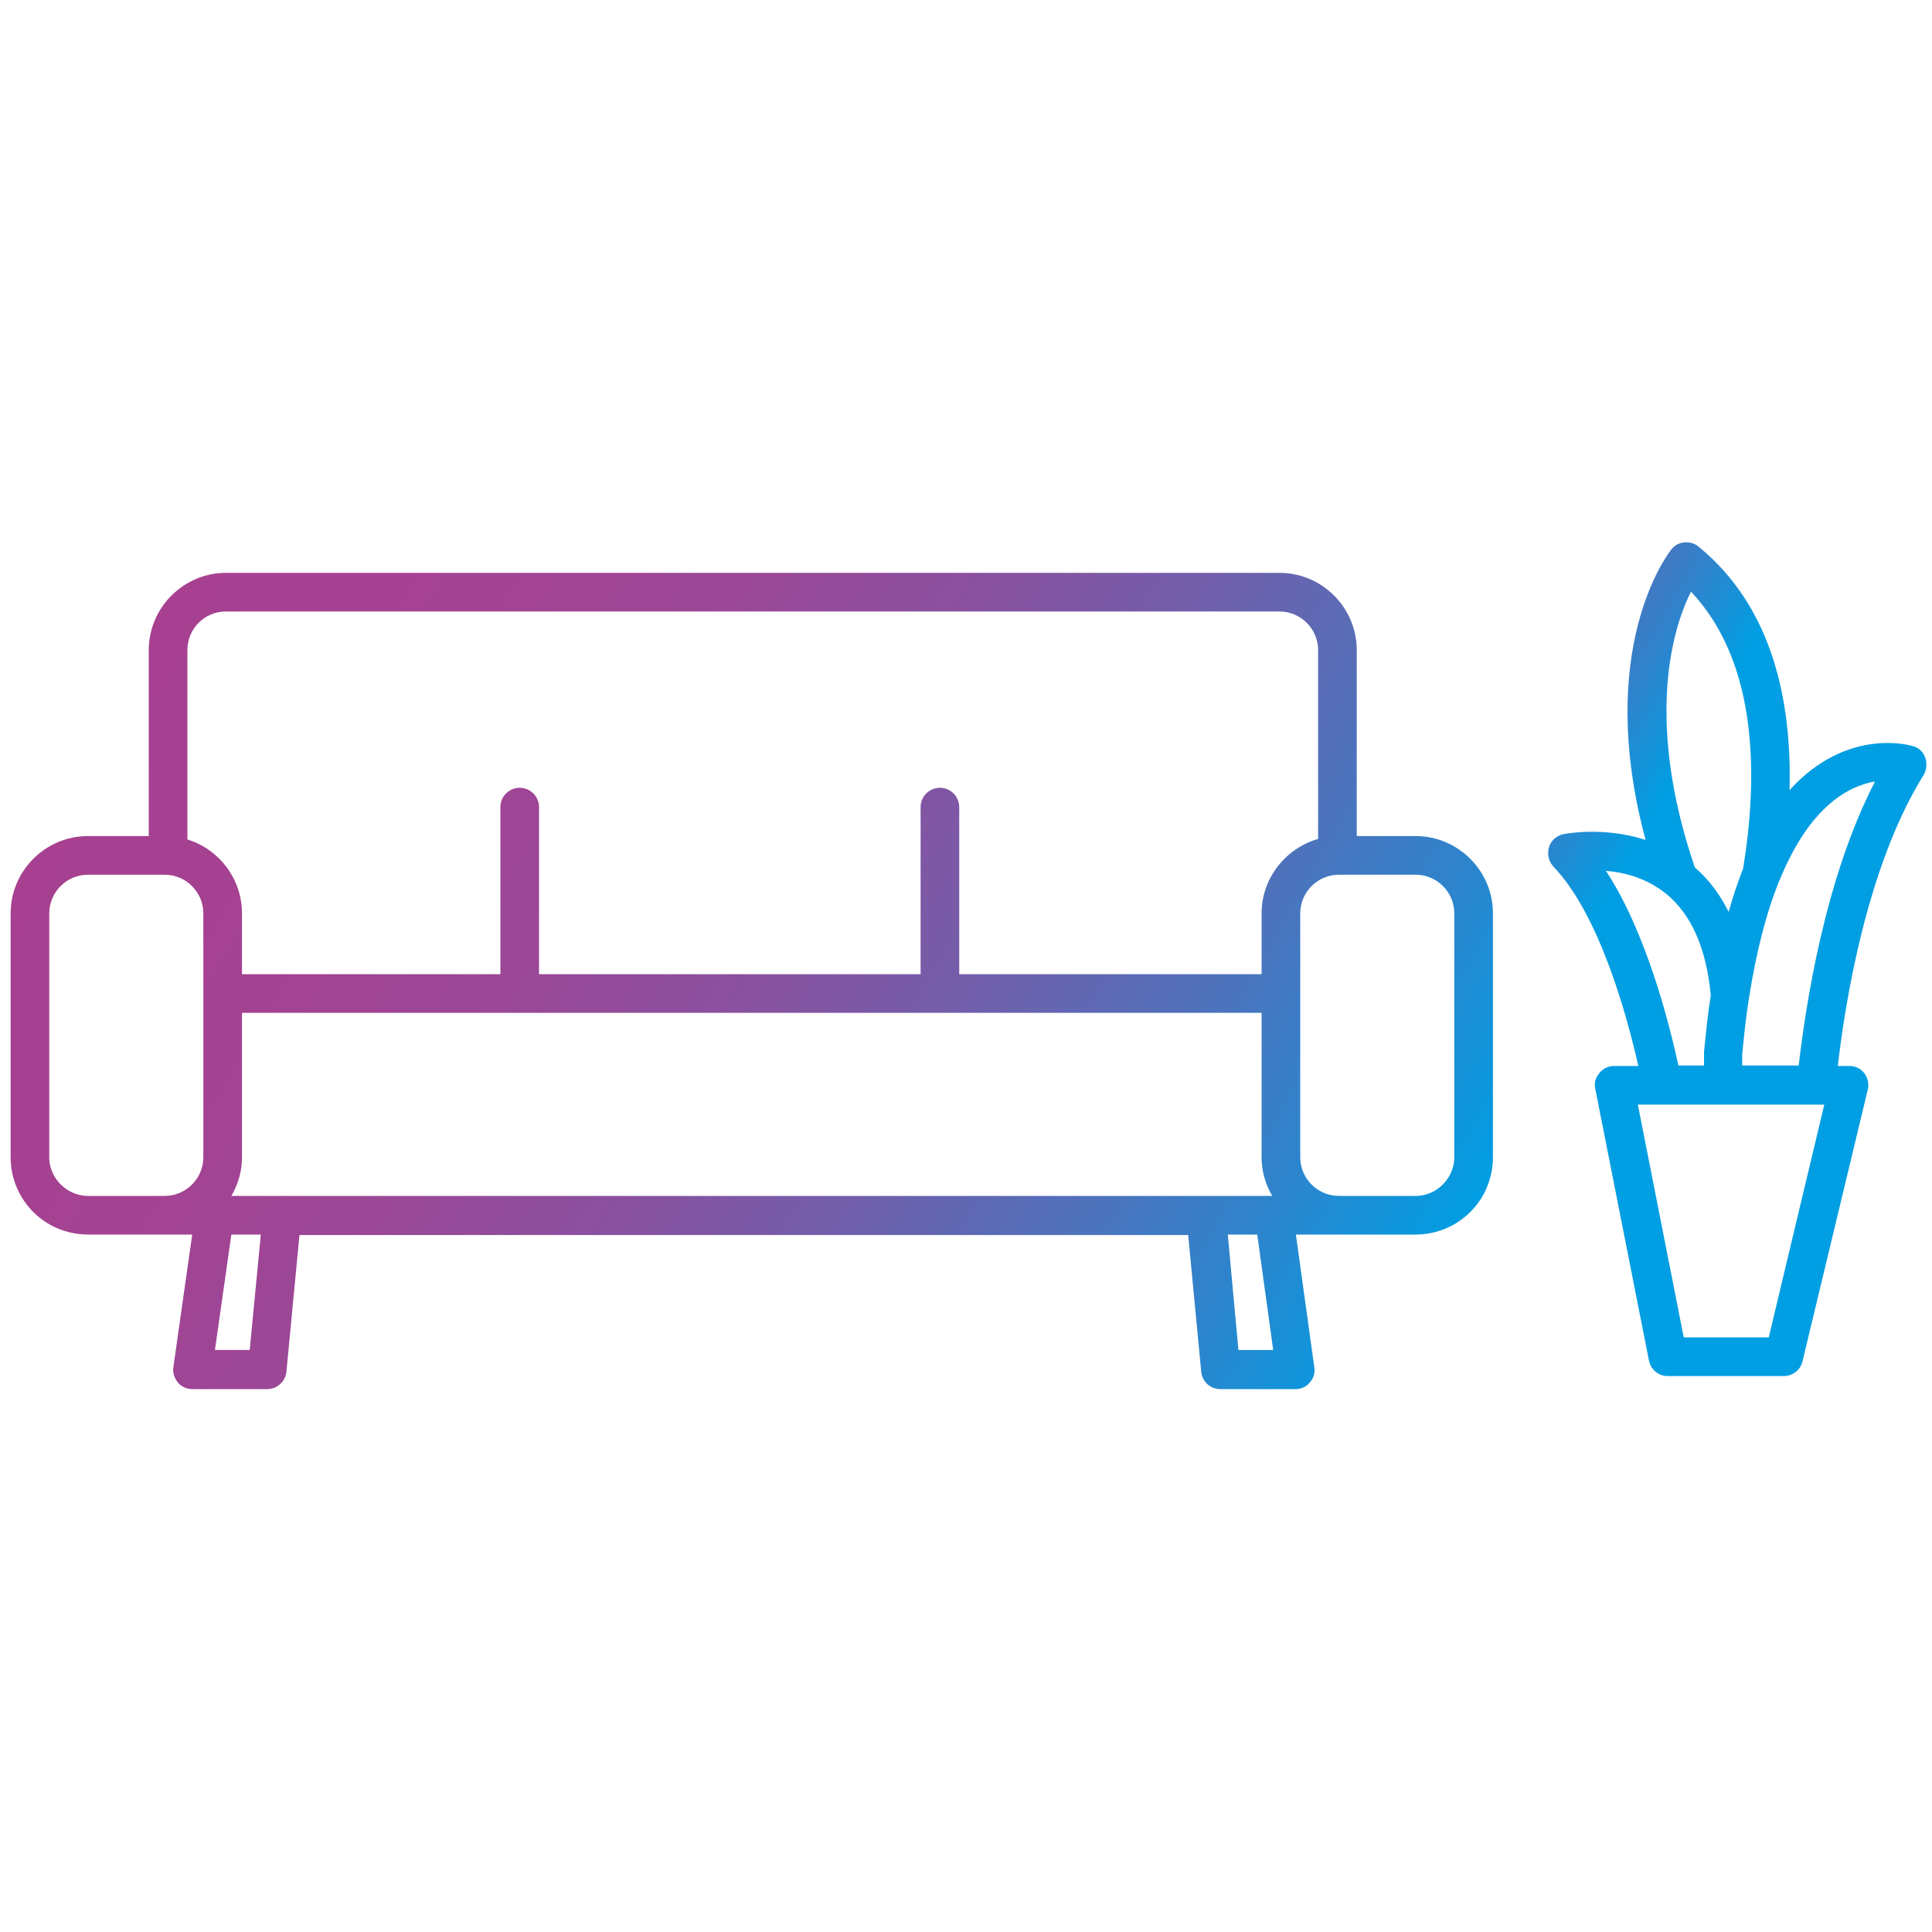
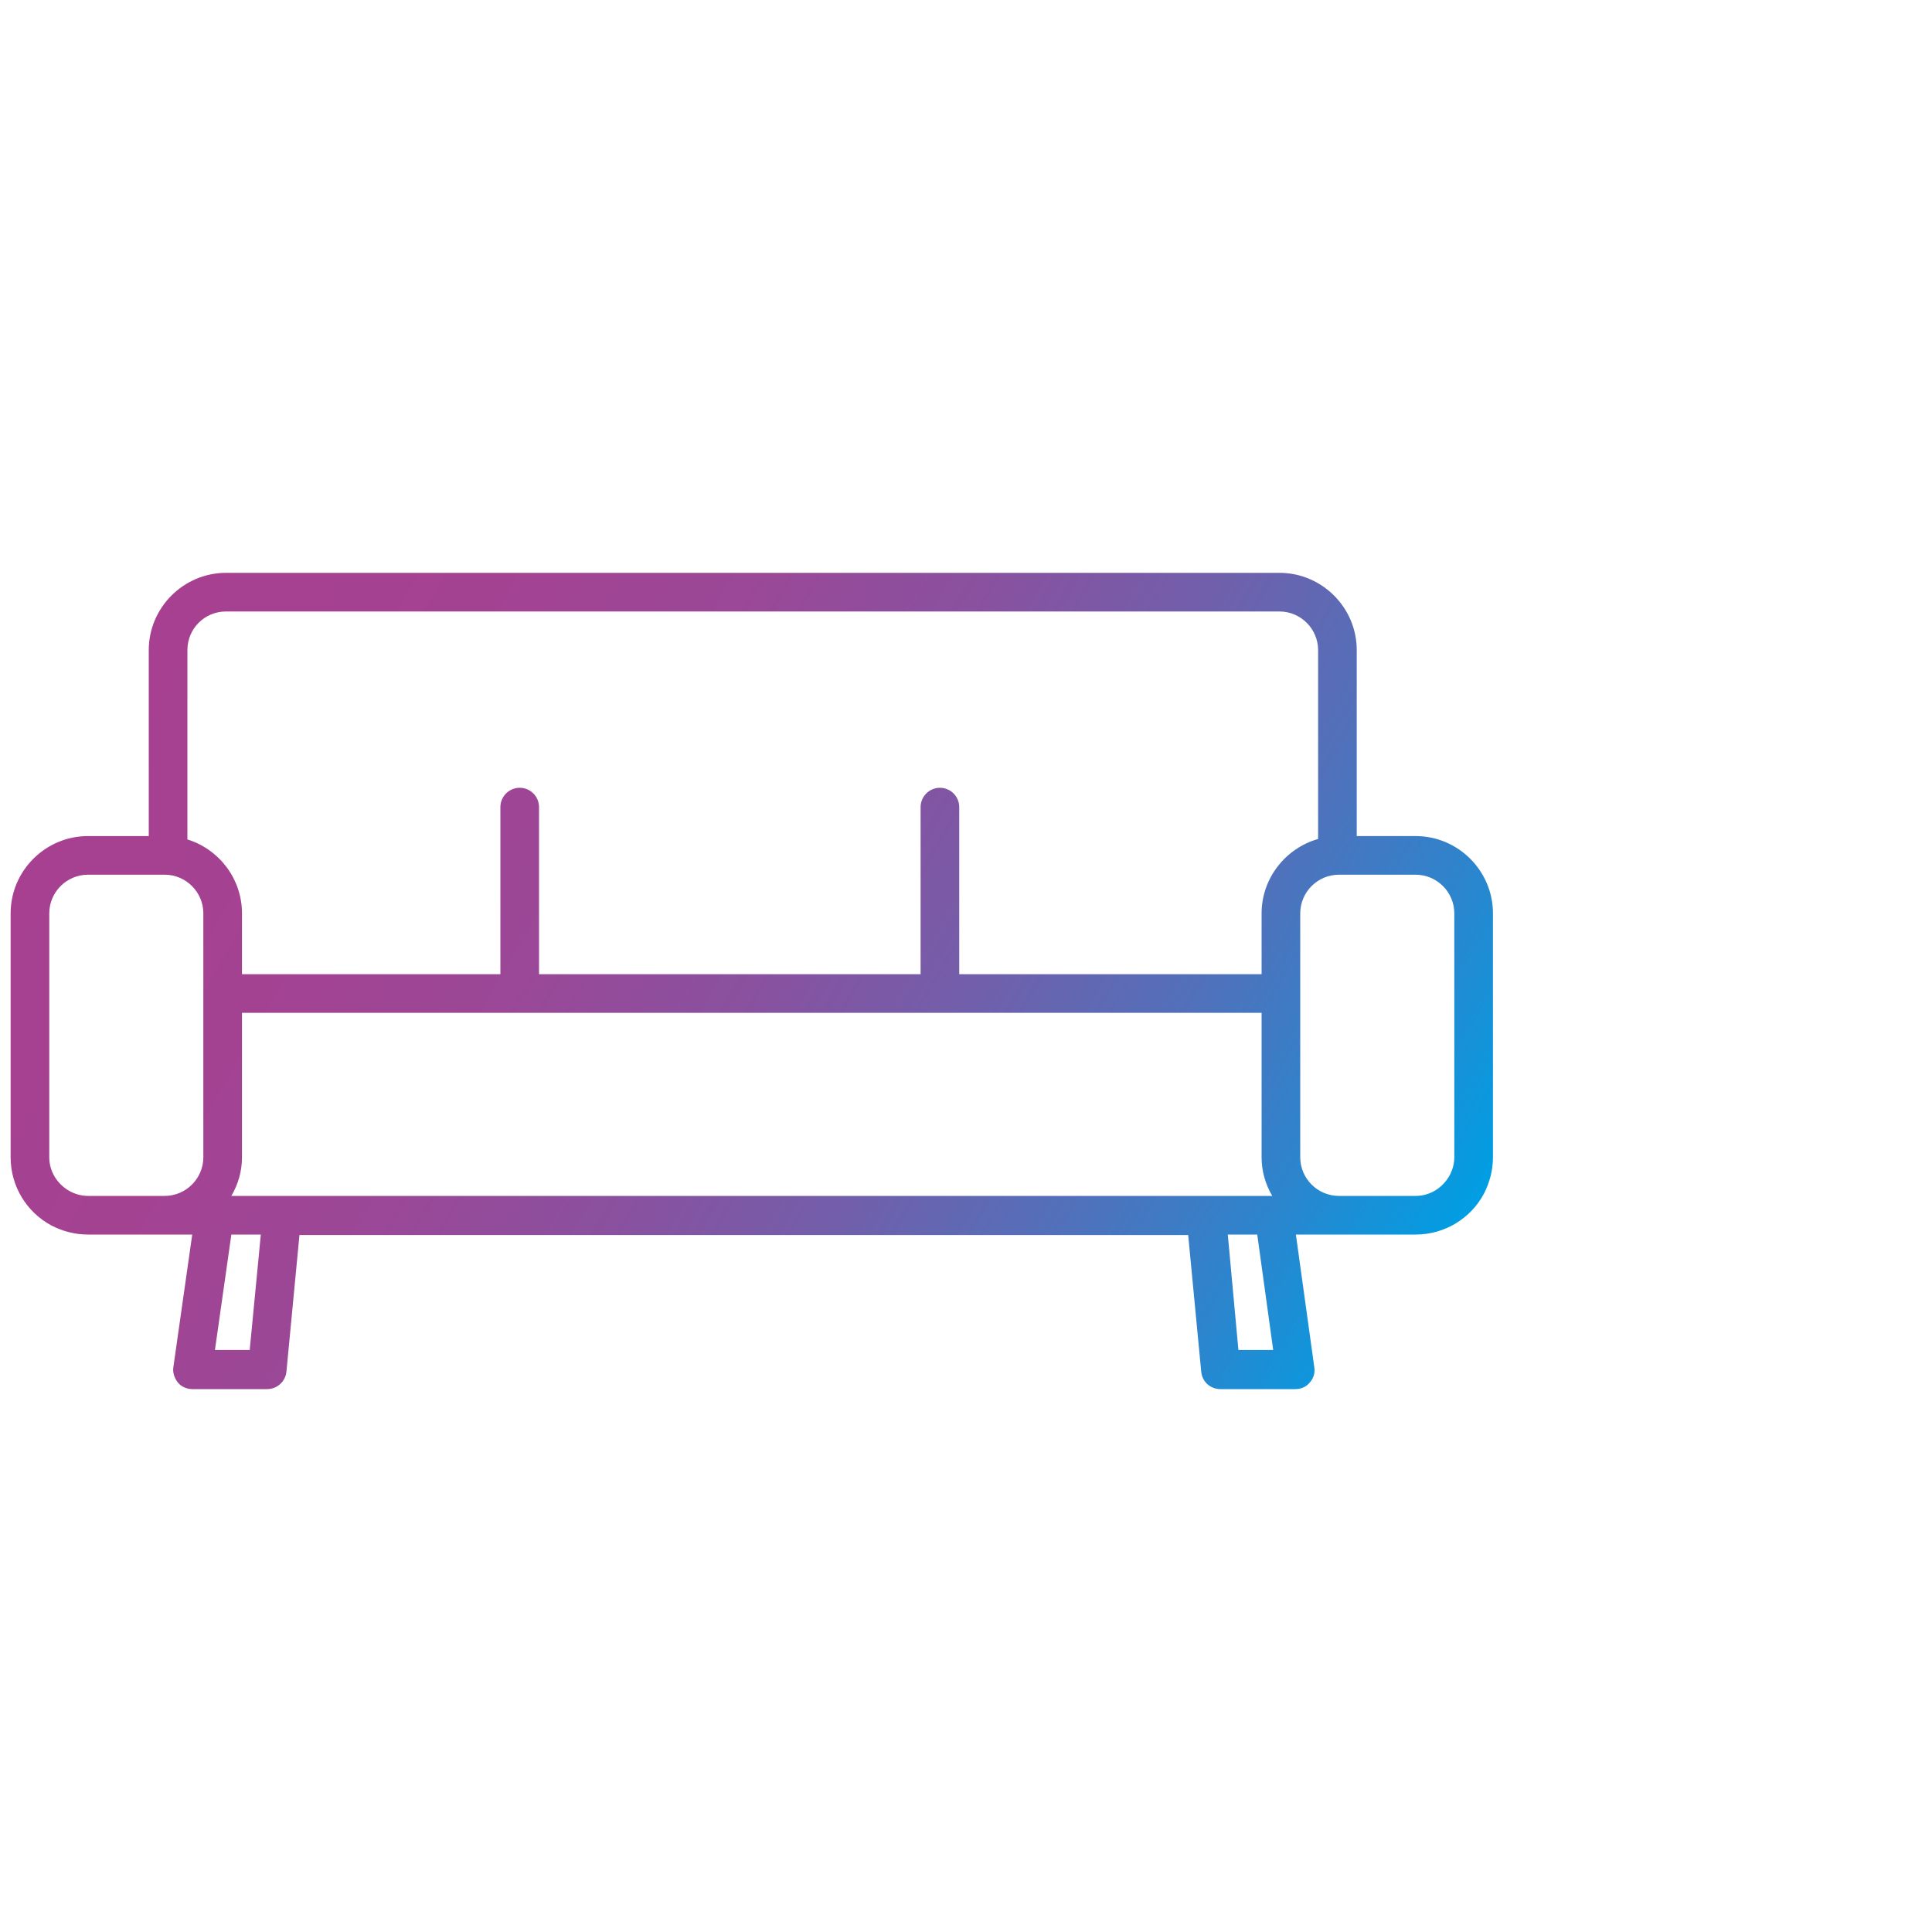
<svg xmlns="http://www.w3.org/2000/svg" version="1.1" id="Layer_1" x="0px" y="0px" viewBox="0 0 400 400" style="enable-background:new 0 0 400 400;" xml:space="preserve">
  <style type="text/css">
	.st0{fill:url(#SVGID_1_);}
	.st1{fill:url(#SVGID_00000134939767184287135480000000519794275607198384_);}
</style>
  <linearGradient id="SVGID_1_" gradientUnits="userSpaceOnUse" x1="30.054" y1="131.506" x2="287.968" y2="280.413">
    <stop offset="0" style="stop-color:#A74090" />
    <stop offset="0.191" style="stop-color:#A44292" />
    <stop offset="0.346" style="stop-color:#9A4897" />
    <stop offset="0.489" style="stop-color:#89519F" />
    <stop offset="0.625" style="stop-color:#715FAB" />
    <stop offset="0.755" style="stop-color:#5270BA" />
    <stop offset="0.879" style="stop-color:#2C85CD" />
    <stop offset="1" style="stop-color:#009EE3" />
  </linearGradient>
  <path class="st0" d="M309.1,189.1c0-8.8-7.2-16-16-16h-12.2v-38.5c0-8.8-7.2-16-16-16H46.8c-8.8,0-16,7.2-16,16v38.5H18.2  c-8.8,0-16,7.2-16,16v28.6h0v21.9c0,6.1,3.4,11.4,8.4,14.1c2.3,1.2,4.9,1.9,7.6,1.9h15.9c0,0,0,0,0,0h5.7L35.9,283  c-0.2,1.1,0.2,2.3,0.9,3.2s1.9,1.4,3,1.4h15.5c2.1,0,3.8-1.6,4-3.6l2.7-28.3h184l2.7,28.3c0.2,2.1,1.9,3.6,4,3.6h15.5  c1.2,0,2.3-0.5,3-1.4c0.8-0.9,1.1-2,0.9-3.2l-3.8-27.4h8.9c0,0,0,0,0,0h15.9c6.1,0,11.4-3.4,14.1-8.4c1.2-2.3,1.9-4.9,1.9-7.6v-21.9  h0V189.1z M301.1,189.1v50.5c0,1.4-0.4,2.7-1,3.8c-1.4,2.5-4,4.2-7,4.2h-15.9c-4.4,0-8-3.6-8-8v-50.5c0-4.4,3.6-8,8-8h15.9  C297.5,181.1,301.1,184.7,301.1,189.1z M58.5,247.6c-0.1,0-0.1,0-0.1,0H47.9c1.4-2.4,2.2-5.1,2.2-8v-29.9h211.1v29.9  c0,2.9,0.8,5.6,2.2,8h-13.6c-0.1,0-0.1,0-0.1,0H58.5z M46.8,126.6h218.1c4.4,0,8,3.6,8,8v39.1c-6.7,1.9-11.7,8.1-11.7,15.4v12.6  h-62.6v-34.6c0-2.2-1.8-4-4-4s-4,1.8-4,4v34.6h-79v-34.6c0-2.2-1.8-4-4-4s-4,1.8-4,4v34.6H50.1v-12.6c0-7.2-4.8-13.3-11.3-15.3  v-39.2C38.8,130.2,42.3,126.6,46.8,126.6z M10.2,189.1c0-4.4,3.6-8,8-8h15.9c4.4,0,8,3.6,8,8v50.5c0,4.4-3.6,8-8,8H18.2  c-1.4,0-2.7-0.4-3.8-1c-2.5-1.4-4.2-4-4.2-7V189.1z M51.7,279.5h-7.2l3.4-23.9H54L51.7,279.5z M263.6,279.5h-7.2l-2.2-23.9h6.1  L263.6,279.5z" />
  <linearGradient id="SVGID_00000114056218080446338570000016777978232774272923_" gradientUnits="userSpaceOnUse" x1="208.049" y1="118.189" x2="345.749" y2="197.69">
    <stop offset="9.355914e-02" style="stop-color:#A74090" />
    <stop offset="0.246" style="stop-color:#A44292" />
    <stop offset="0.369" style="stop-color:#9A4897" />
    <stop offset="0.483" style="stop-color:#89519F" />
    <stop offset="0.591" style="stop-color:#715FAB" />
    <stop offset="0.695" style="stop-color:#5270BA" />
    <stop offset="0.794" style="stop-color:#2C85CD" />
    <stop offset="0.89" style="stop-color:#009EE3" />
  </linearGradient>
-   <path style="fill:url(#SVGID_00000114056218080446338570000016777978232774272923_);" d="M398.6,156.9c-0.4-1.2-1.3-2.1-2.5-2.4  c-0.2-0.1-13.6-4.2-25.6,9.1c0.5-18.2-3.4-37.8-18.8-50.4c-0.8-0.7-1.9-1-3-0.9c-1.1,0.1-2,0.6-2.7,1.5c-0.7,0.9-15.9,20.6-5.3,60.1  c-8.6-2.8-16.5-1.3-17-1.2c-1.4,0.3-2.6,1.3-3,2.7c-0.4,1.4-0.1,2.9,0.9,4c9.6,10,15.3,31.1,17.6,41.3h-5c-1.2,0-2.3,0.5-3.1,1.5  s-1.1,2.1-0.8,3.3l11.1,56.2c0.4,1.9,2,3.2,3.9,3.2h24c1.9,0,3.5-1.3,3.9-3.1l13.5-56.2c0.3-1.2,0-2.4-0.7-3.4  c-0.8-1-1.9-1.5-3.1-1.5h-2.4c1.5-13.1,6-41.4,17.8-60.3C398.9,159.3,399,158,398.6,156.9z M346.3,133.9c1-5,2.5-8.8,3.8-11.4  c14.1,14.9,13.8,38.9,10.8,57.3c-1.1,2.8-2.1,5.8-3,9c-1.8-3.6-4.1-6.7-7-9.2C343.7,158.5,344.4,143.1,346.3,133.9z M332.5,180.3  c3.8,0.3,8.4,1.5,12.4,4.7c5.3,4.3,8.4,11.4,9.3,21.1c-0.6,3.7-1,7.6-1.4,11.7c0,0.1,0,0.2,0,0.4v2.4h-5.3  C345.5,211.5,340.8,193,332.5,180.3z M366.2,276.9h-17.6l-9.5-48.2h5c0,0,0,0,0,0c0,0,0,0,0,0h33.6L366.2,276.9z M372.4,220.6h-11.7  v-2.3c0.4-4.1,0.8-8,1.4-11.6c1.5-9.6,3.6-17.8,6.3-24.4c0-0.1,0.1-0.1,0.1-0.2c6.3-15.4,14.4-19.4,19.7-20.3  C377.7,182.1,373.8,208.6,372.4,220.6z" />
</svg>